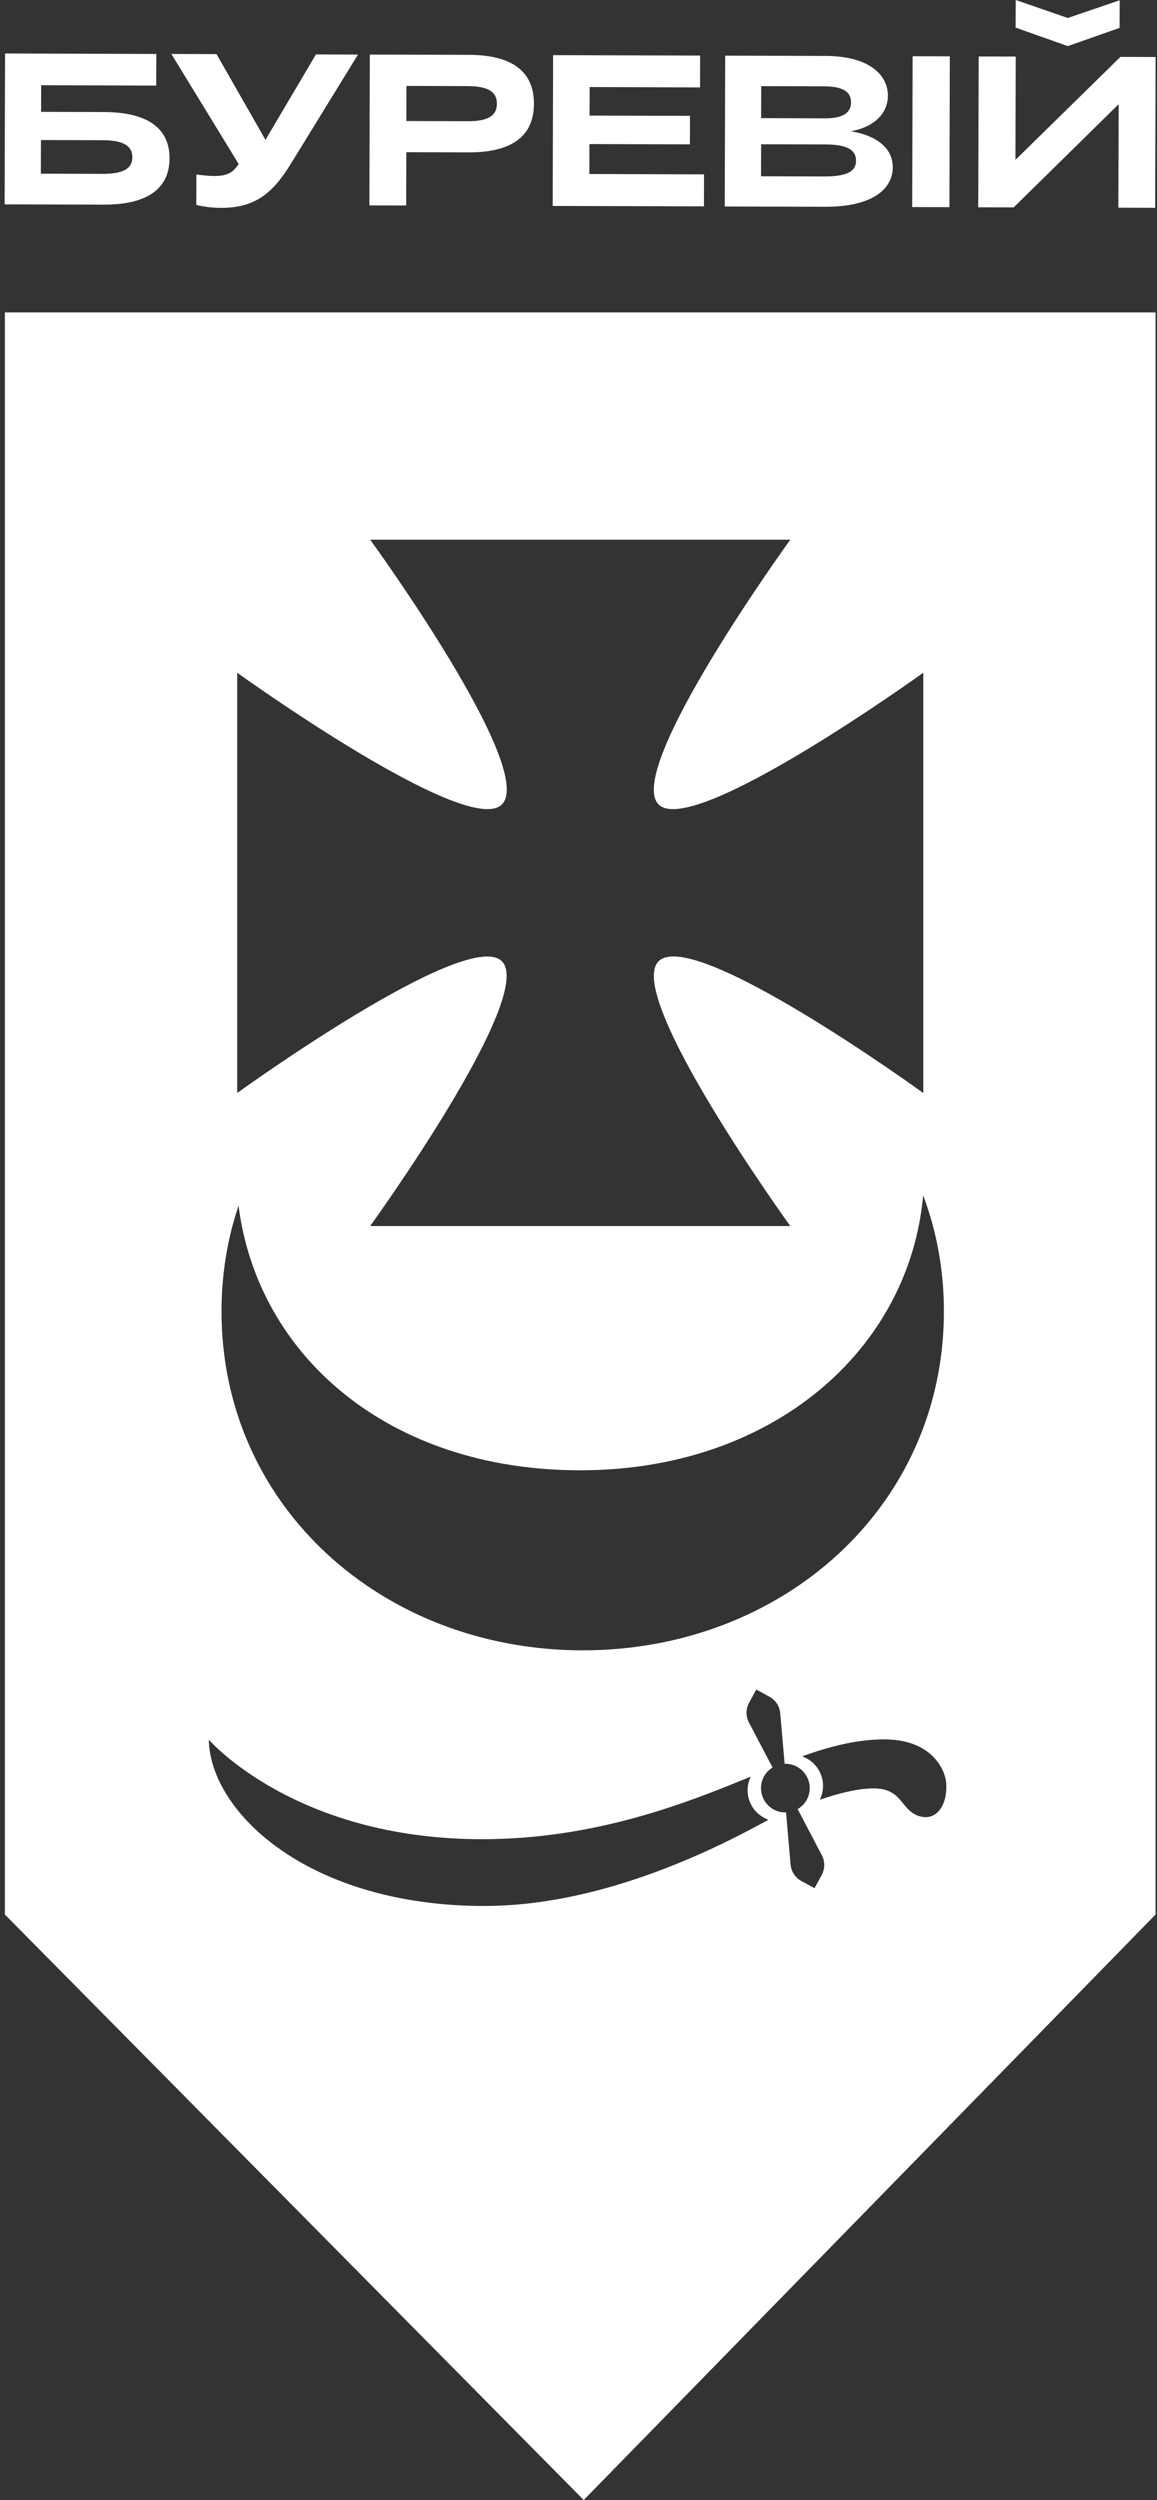
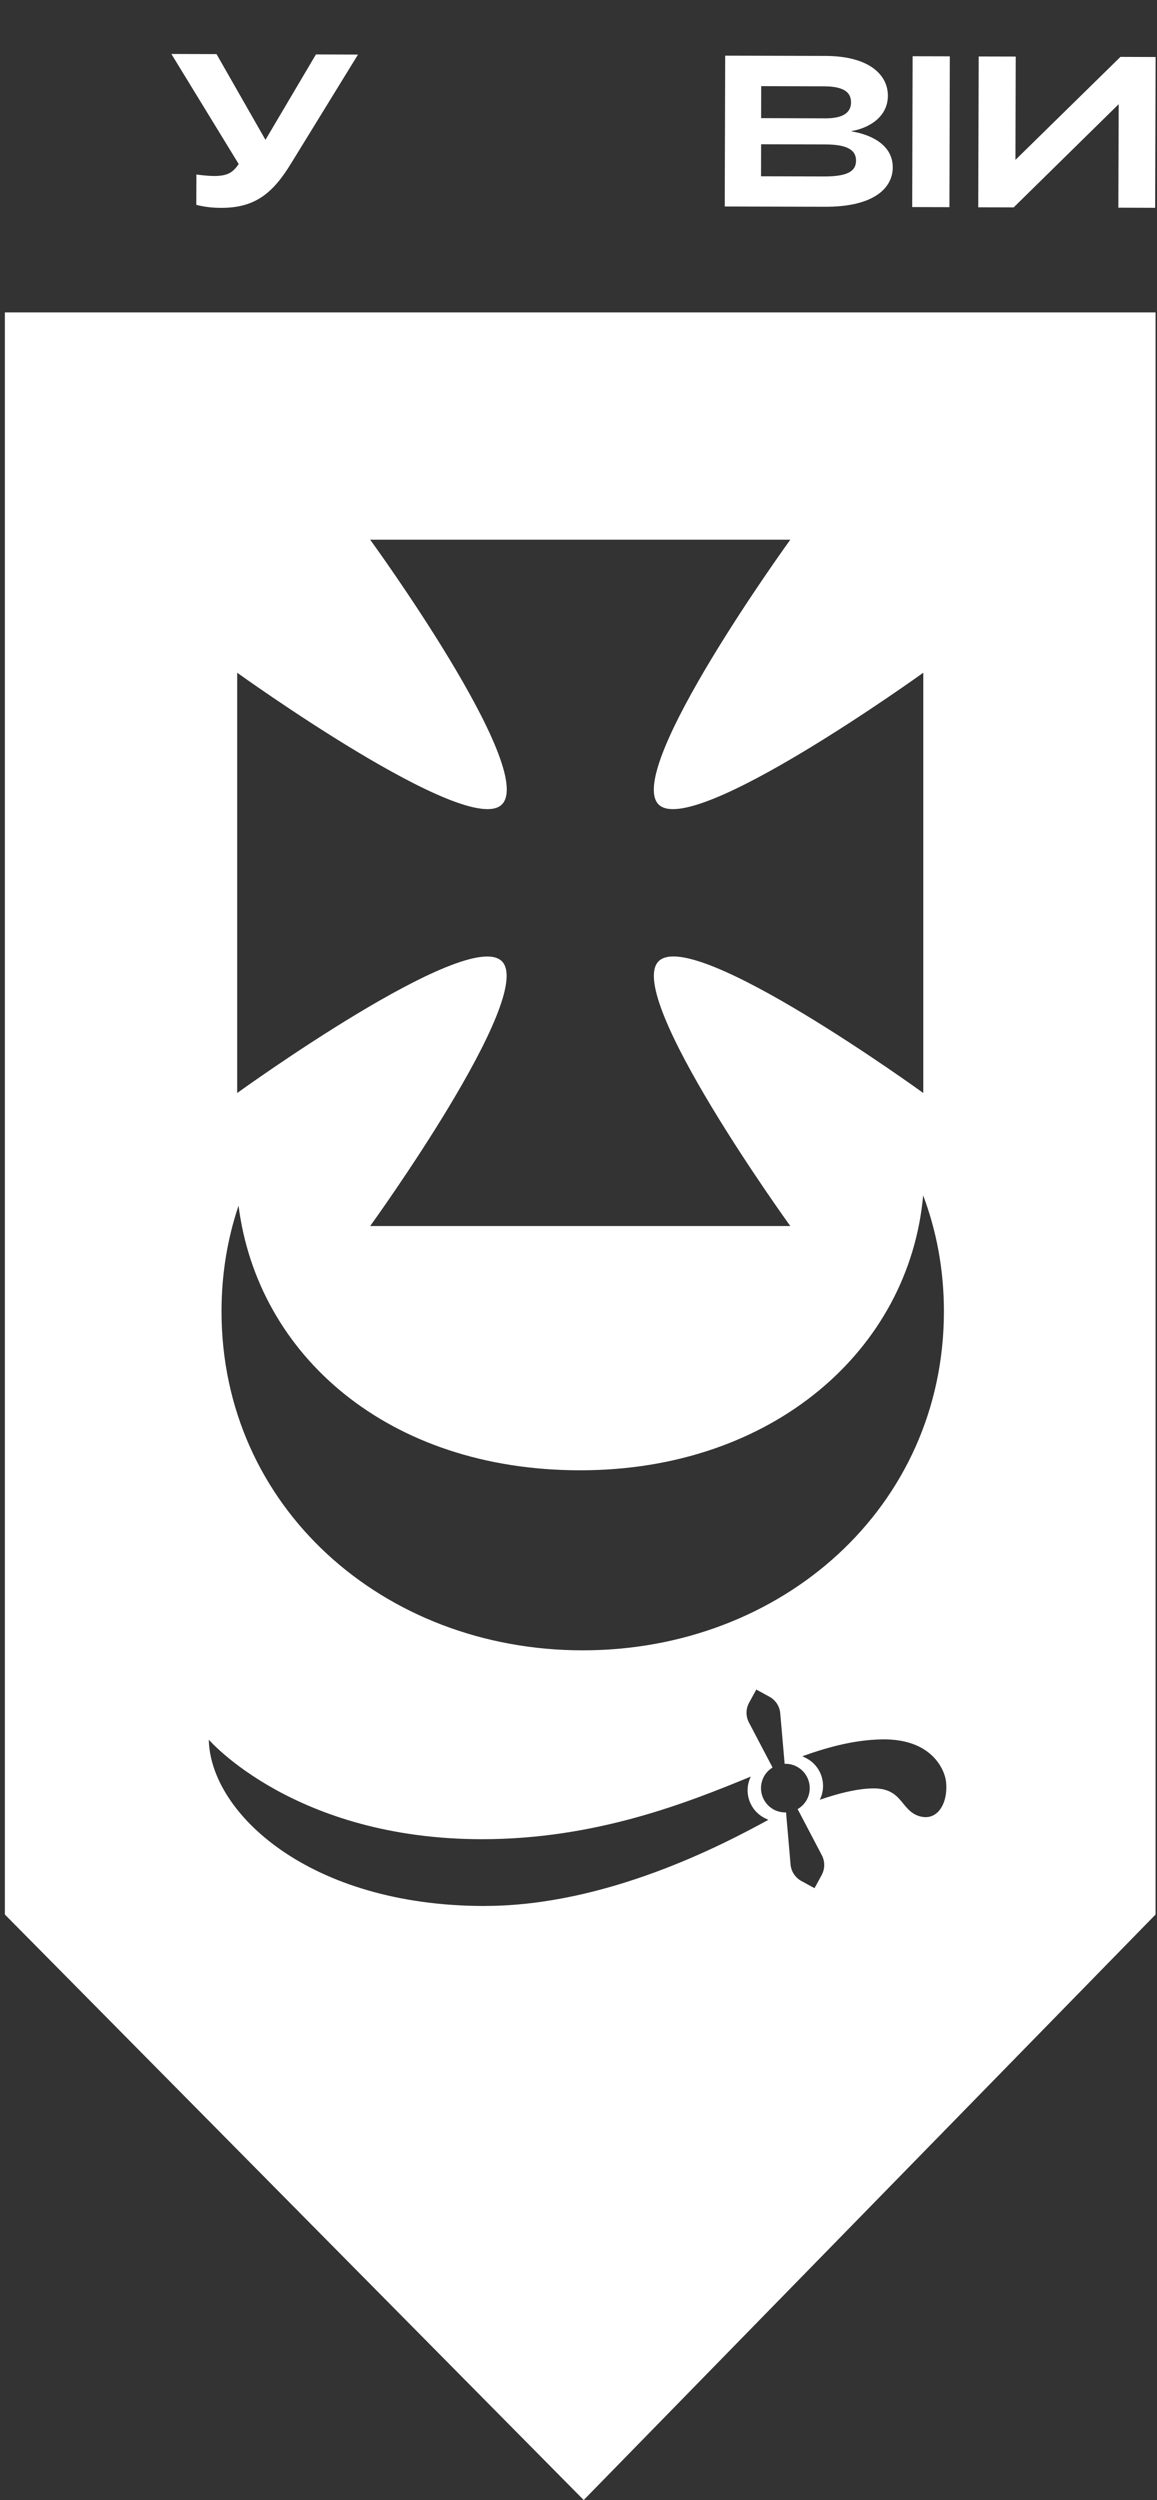
<svg xmlns="http://www.w3.org/2000/svg" width="125" height="270" viewBox="0 0 125 270" fill="none">
  <rect x="0" y="0" width="125" height="270" fill="#333333" stroke="none" />
  <g clip-path="url(#clip0_346_3704)">
    <path d="M0.527 33.739V206.769L63.063 270.002L124.844 206.769V33.739H0.527ZM25.625 72.654C25.625 72.654 50.522 90.583 54.222 86.883C58.034 83.071 39.992 58.287 39.992 58.287H85.384C85.384 58.287 67.386 83.115 71.155 86.883C74.854 90.583 99.751 72.654 99.751 72.654V118.046C99.751 118.046 74.923 100.048 71.155 103.817C67.411 107.56 85.384 132.413 85.384 132.413H39.992C39.992 132.413 57.965 107.56 54.222 103.817C50.478 100.073 25.625 118.046 25.625 118.046V72.654ZM25.772 130.21C27.819 146.324 41.881 158.792 62.691 158.792C83.5 158.792 98.245 145.749 99.736 129.101C101.184 132.943 101.979 137.143 101.979 141.628C101.979 162.751 84.506 178.237 62.956 178.237C41.405 178.237 23.932 162.751 23.932 141.628C23.932 137.575 24.58 133.748 25.772 130.21ZM52.362 205.847C33.373 205.847 22.711 195.769 22.558 187.883C22.558 187.883 31.832 198.634 52.077 198.634C64.393 198.634 74.295 194.679 81.12 191.868C80.296 193.526 80.978 195.538 82.636 196.362L83.009 196.544C78.196 199.174 65.576 205.842 52.367 205.842L52.362 205.847ZM88.775 202.501L87.999 203.924L86.577 203.148C85.914 202.785 85.473 202.113 85.409 201.357L84.923 195.739C84.467 195.754 84.005 195.656 83.579 195.425C82.303 194.723 81.842 193.119 82.543 191.848C82.769 191.436 83.098 191.122 83.466 190.891L80.909 186.024C80.561 185.357 80.566 184.562 80.929 183.899L81.709 182.471L83.137 183.252C83.794 183.615 84.231 184.277 84.295 185.028L84.771 190.494C85.227 190.479 85.693 190.572 86.12 190.813C87.396 191.514 87.857 193.119 87.156 194.39C86.915 194.822 86.572 195.15 86.174 195.381L88.79 200.366C89.143 201.038 89.133 201.838 88.77 202.506L88.775 202.501ZM99.383 196.166C97.258 195.563 97.573 193.085 94.265 193.148C92.597 193.183 90.693 193.649 88.569 194.375C89.393 192.707 88.716 190.685 87.048 189.856L86.684 189.674C89.619 188.624 92.391 187.908 95.257 187.854C100.723 187.746 102.072 191.205 102.204 192.393C102.465 194.669 101.331 196.711 99.383 196.161V196.166Z" fill="white" />
-     <path d="M11.243 12.1L4.438 12.08L4.448 9.205L16.876 9.244L16.886 5.829L0.547 5.775L0.498 22.07L11.214 22.1C16.307 22.11 18.309 20.088 18.319 17.1C18.324 14.146 16.332 12.115 11.239 12.1H11.243ZM11.091 18.778L4.413 18.758L4.423 15.123L11.101 15.142C13.579 15.147 14.3 15.912 14.3 16.982C14.3 18.052 13.569 18.783 11.091 18.778Z" fill="white" />
    <path d="M28.677 15.098L23.393 5.844L18.515 5.829L25.792 17.723C25.174 18.572 24.693 19.009 23.108 19.009C22.47 19.004 21.724 18.915 21.219 18.847L21.209 22.124C21.95 22.311 22.784 22.448 23.888 22.448C27.598 22.463 29.516 20.814 31.459 17.63L38.677 5.893L34.133 5.878L28.682 15.103L28.677 15.098Z" fill="white" />
-     <path d="M50.65 5.923L39.953 5.893L39.909 22.183L43.883 22.193L43.898 16.438L50.62 16.457C55.654 16.472 57.676 14.426 57.686 11.212C57.696 7.998 55.684 5.937 50.65 5.923ZM50.492 13.091L43.903 13.072L43.913 9.279L50.502 9.298C52.961 9.308 53.687 10.049 53.682 11.207C53.677 12.365 52.951 13.101 50.492 13.096V13.091Z" fill="white" />
-     <path d="M63.682 15.559L74.535 15.589L74.545 12.512L63.696 12.483L63.706 9.401L75.63 9.441L75.639 6.001L59.761 5.957L59.756 5.952L59.712 22.242L76.052 22.286L76.061 18.832L63.672 18.793L63.682 15.559Z" fill="white" />
    <path d="M92.003 14.2V14.156C93.937 13.822 95.914 12.605 95.924 10.348C95.934 8.091 93.917 6.06 89.197 6.04L78.348 6.011L78.299 22.301L89.148 22.331C94.437 22.345 96.449 20.294 96.454 18.067H96.449C96.459 15.608 94.02 14.509 92.003 14.195V14.2ZM82.244 9.303L89.049 9.323C91.272 9.333 91.944 10.044 91.944 11.05C91.944 12.056 91.238 12.787 89.172 12.782L82.229 12.758L82.239 9.298L82.244 9.303ZM89.025 19.058L82.219 19.038L82.229 15.579L89.172 15.598C91.738 15.603 92.489 16.32 92.484 17.35C92.479 18.376 91.773 19.067 89.03 19.058H89.025Z" fill="white" />
    <path d="M98.597 6.073L98.554 22.363L102.573 22.373L102.615 6.083L98.597 6.073Z" fill="white" />
    <path d="M109.707 17.267L109.736 6.109L105.737 6.099L105.688 22.389L109.515 22.399L120.86 11.251L120.825 22.429L124.8 22.443L124.849 6.158L121.051 6.143L109.707 17.267Z" fill="white" />
-     <path d="M120.958 3.013L120.968 0.029L115.364 1.943L109.736 0L109.726 2.983L115.359 4.98L120.958 3.013Z" fill="white" />
  </g>
  <defs>
    <clipPath id="clip0_346_3704">
      <rect width="124.351" height="270.002" fill="white" transform="translate(0.498)" />
    </clipPath>
  </defs>
</svg>